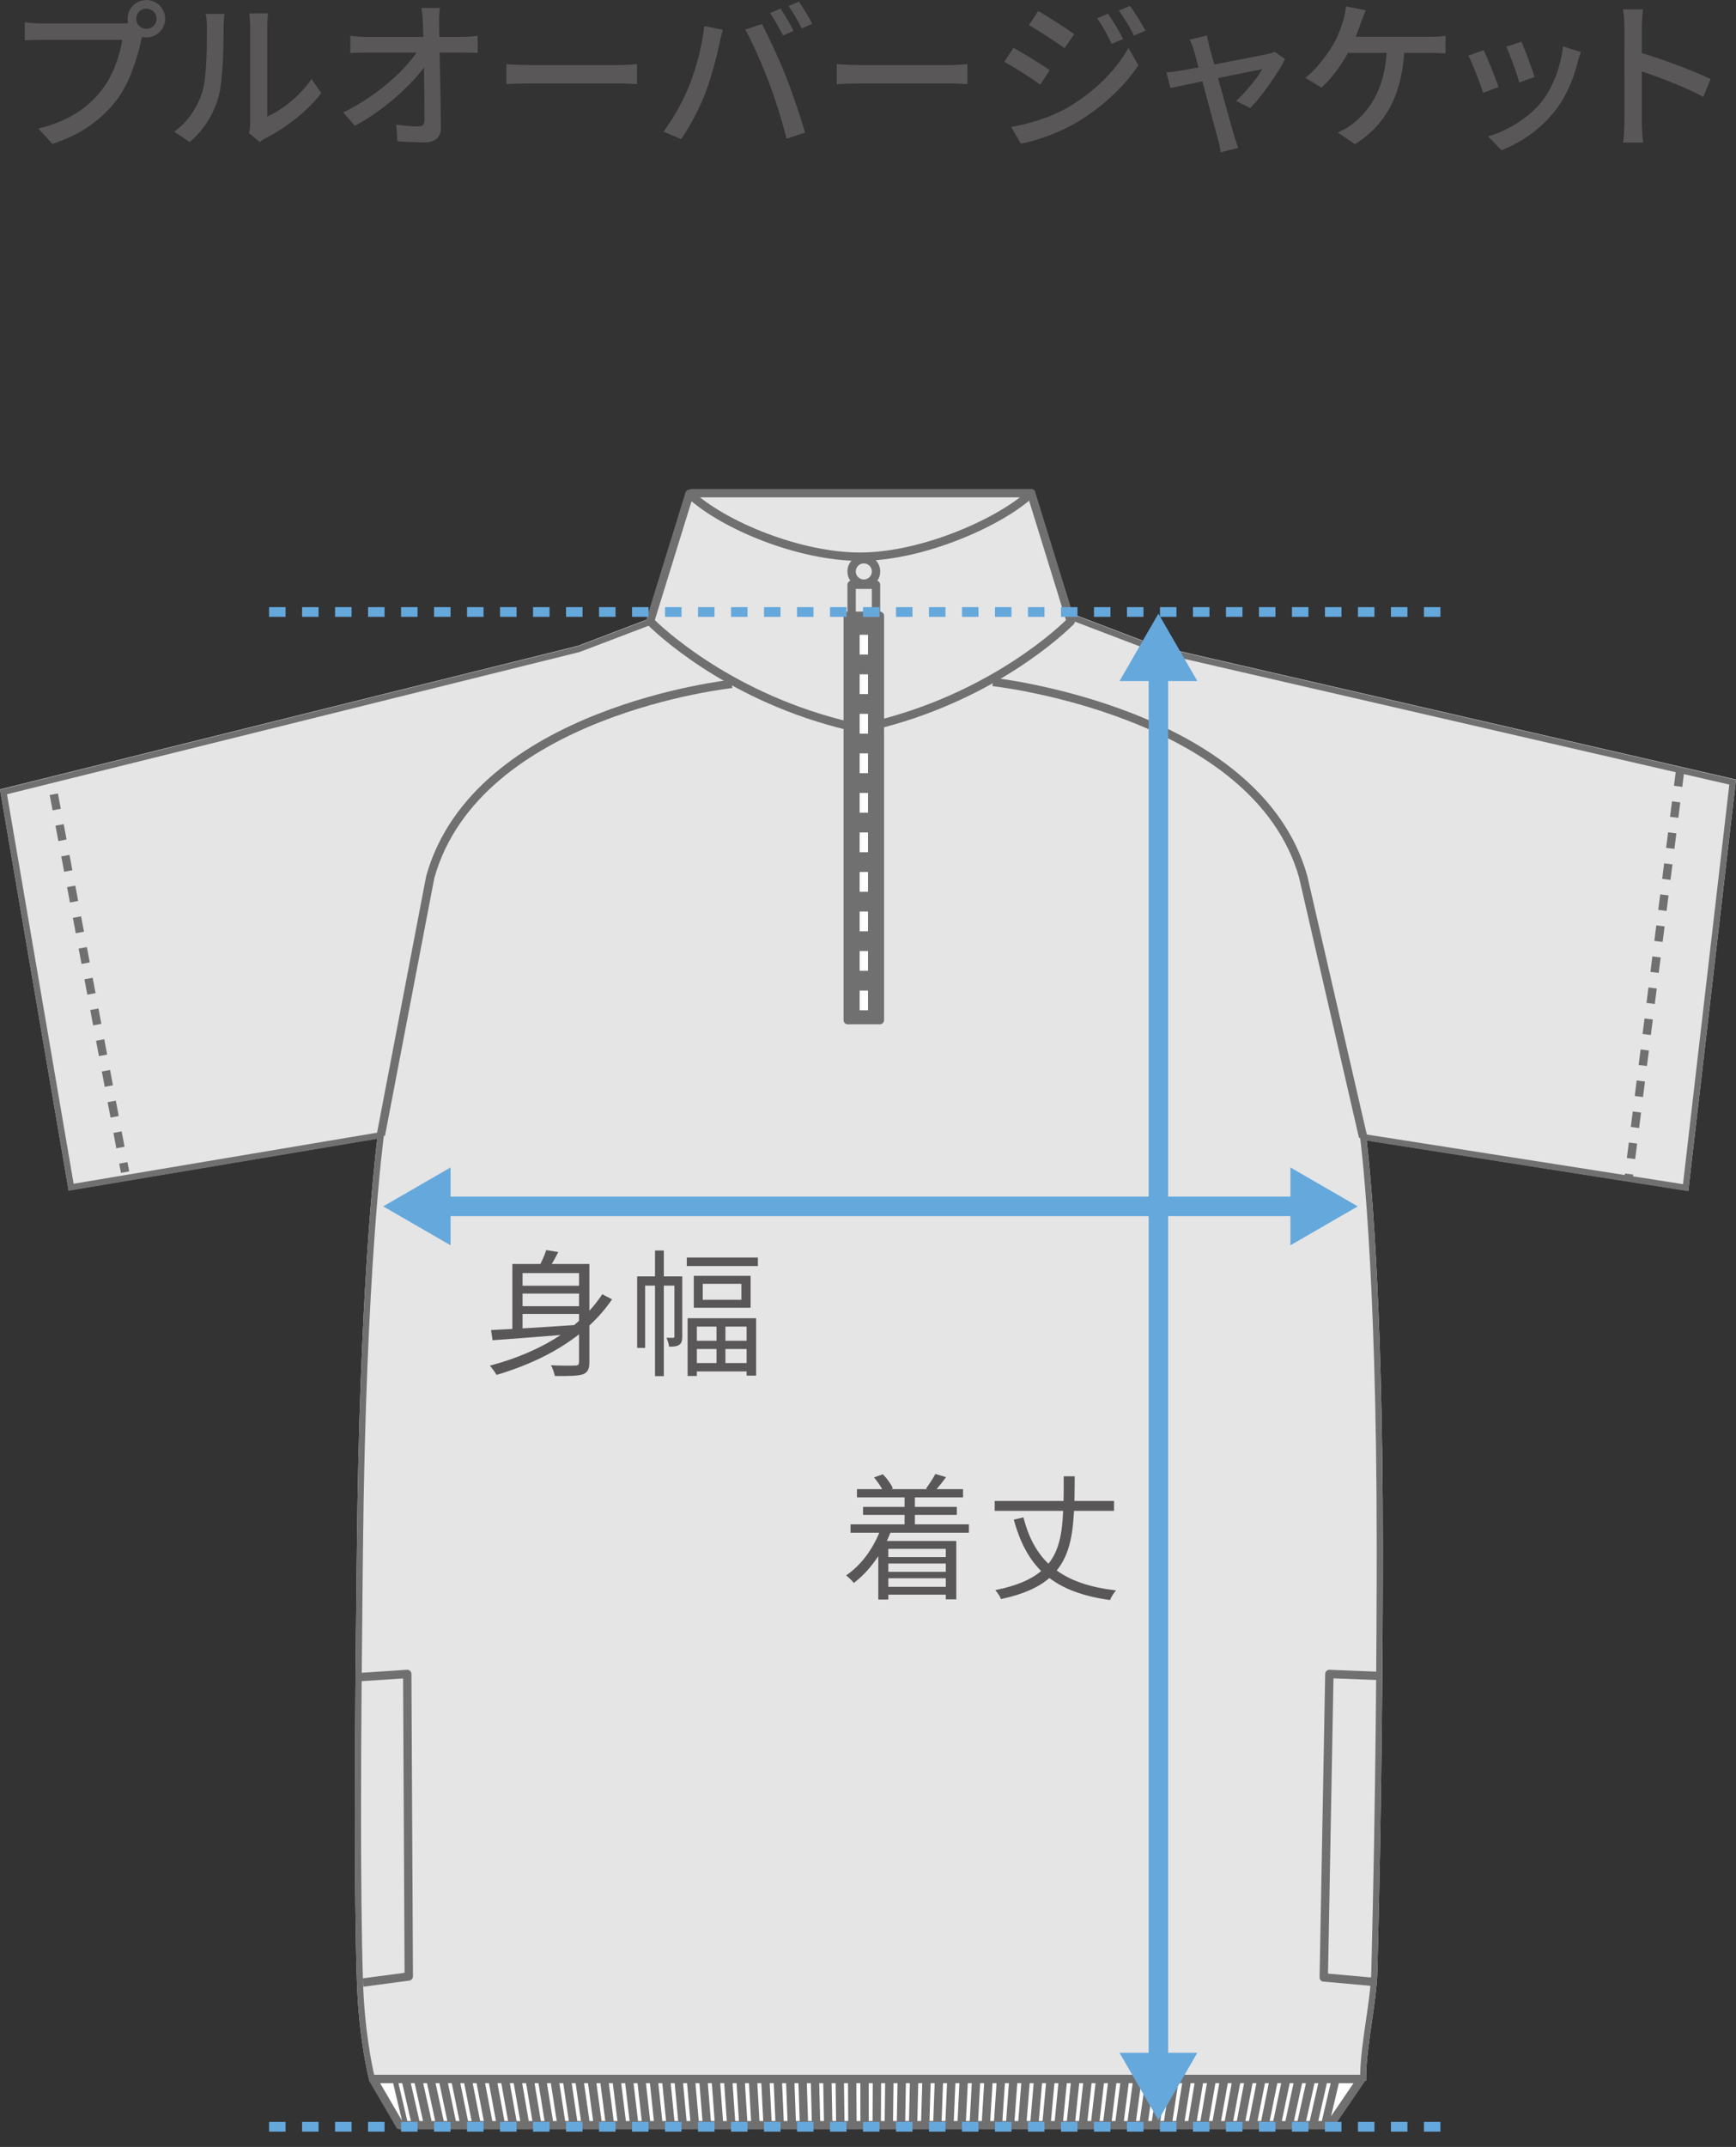
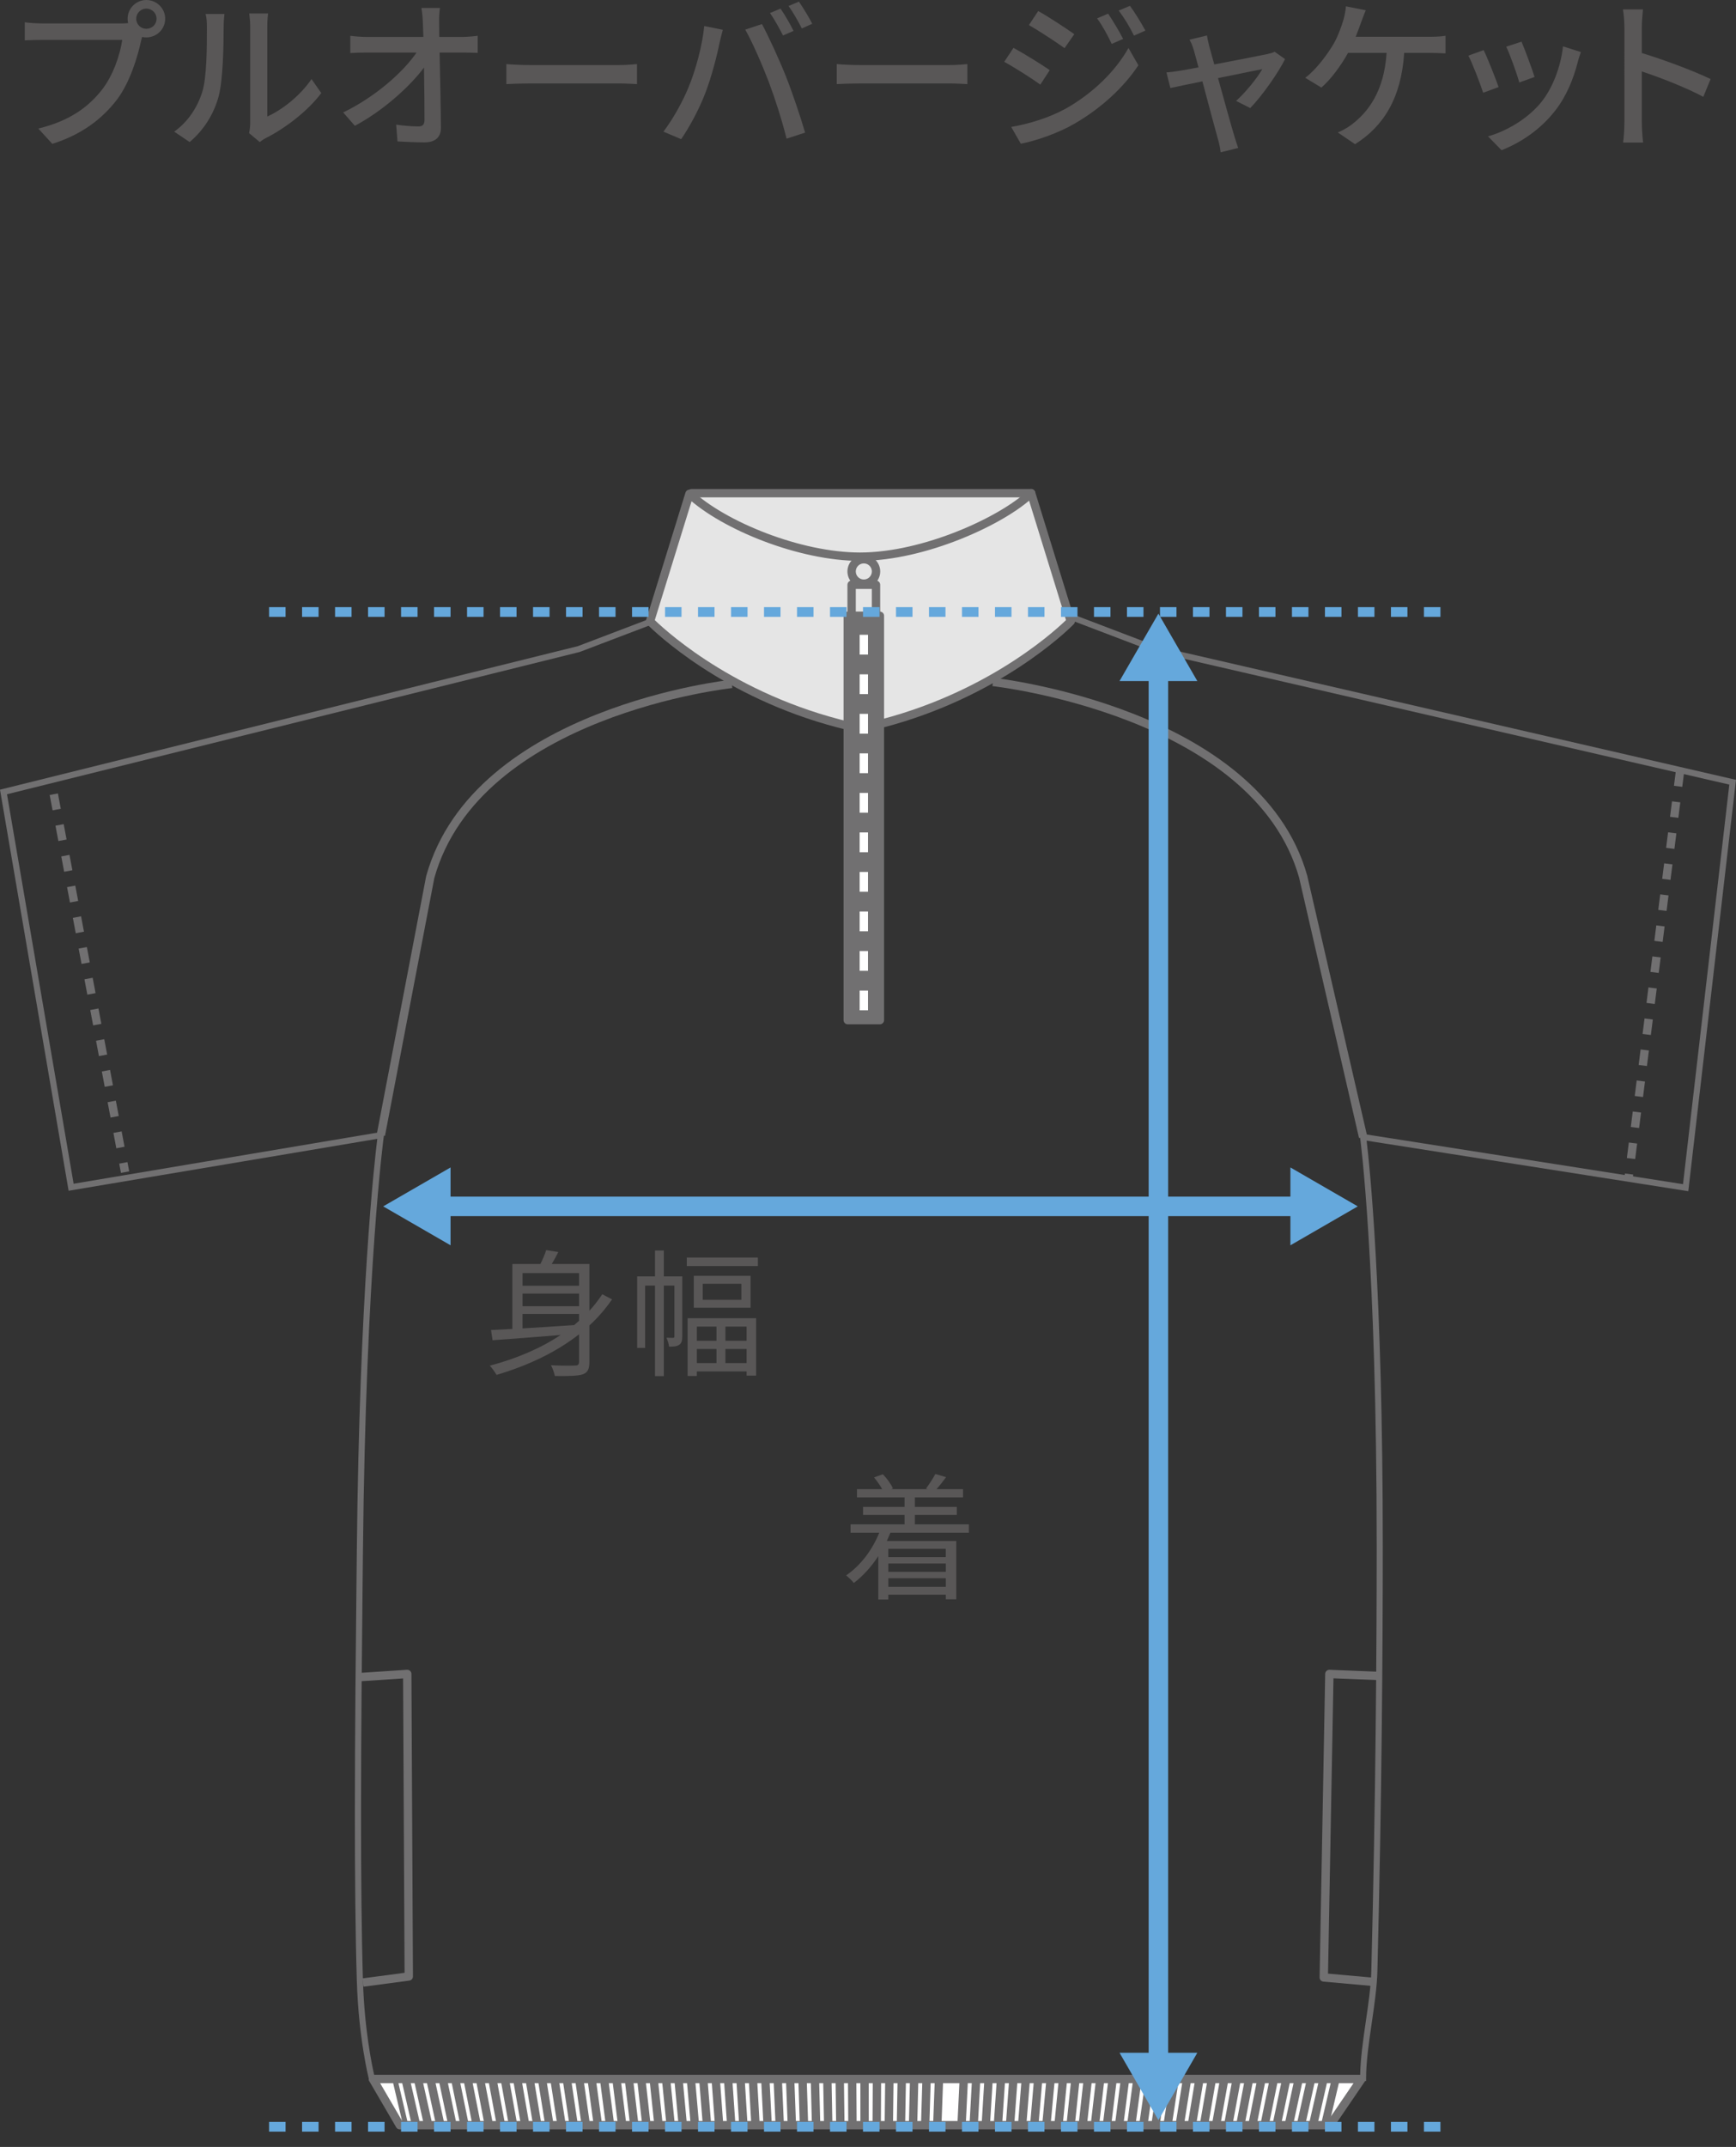
<svg xmlns="http://www.w3.org/2000/svg" xmlns:xlink="http://www.w3.org/1999/xlink" version="1.1" id="レイヤー_1" width="85.337" height="105.474" viewBox="0 0 85.337 105.474" overflow="visible" enable-background="new 0 0 85.337 105.474" xml:space="preserve">
  <rect x="0" y="0" width="85.337" height="105.474" fill="#333333" stroke="none" />
  <polygon fill="#FFFFFF" points="18.33,102.216 19.653,104.483 65.379,104.483 66.924,102.216 " />
-   <path fill="#E5E5E5" d="M28.407,31.728L0,38.779l3.374,19.704c0,0,14.785-2.486,15.174-2.551c-0.143,1.143-0.879,7.634-1.006,20.207  l-0.017,1.592c-0.033,3.048-0.079,7.284-0.079,11.377c0,2.983,0.024,5.89,0.096,8.205c0.087,2.826,0.583,4.776,0.588,4.796  l0.029,0.112h48.996v-0.149c0-0.81,0.143-1.777,0.278-2.715c0.127-0.865,0.257-1.762,0.276-2.535  c0.22-8.566,0.266-16.074,0.266-20.864c0-12.724-0.663-18.835-0.796-19.936c0.384,0.061,15.813,2.483,15.813,2.483l2.345-20.209  c0,0-28.485-6.567-28.505-6.572c-0.019-0.007-5.339-2.033-5.339-2.033l-0.055,0.022c-0.058,0.024-5.831,2.363-9.097,3.518  c-0.459-0.16-6.276-2.578-8.529-3.517l-0.056-0.023L28.407,31.728z" />
  <path fill="#E5E5E5" d="M42.276,27.722c3.17,0,7.025-1.784,8.413-3.119v-0.374H34.003l-0.111,0.405  C35.571,26.197,39.316,27.722,42.276,27.722" />
  <path fill="none" stroke="#717071" stroke-width="0.411" stroke-linejoin="round" d="M42.276,27.722c3.17,0,7.025-1.784,8.413-3.119  v-0.374H34.003l-0.111,0.405C35.571,26.197,39.316,27.722,42.276,27.722z" />
  <g enable-background="new    ">
    <g>
      <defs>
        <rect id="XMLID_1_" x="0.173" y="29.849" width="85" height="72.218" />
      </defs>
      <clipPath id="XMLID_5_">
        <use xlink:href="#XMLID_1_" />
      </clipPath>
    </g>
  </g>
  <path fill="none" stroke="#717071" stroke-width="0.411" stroke-linejoin="round" d="M35.976,33.598c0,0-12.533,1.329-14.824,9.482  l-0.016,0.08l-2.414,12.605" />
  <polygon fill="none" stroke="#717071" stroke-width="0.411" stroke-linejoin="round" points="18.33,102.138 19.653,104.405   65.379,104.405 66.924,102.138 " />
  <g>
    <defs>
      <path id="XMLID_3_" d="M19.279,102.138c0.215,0.909,0.323,1.365,0.537,2.276l0,0h45.509c0.215-0.911,0.322-1.367,0.537-2.276l0,0    C50.333,102.138,34.806,102.138,19.279,102.138" />
    </defs>
    <clipPath id="XMLID_6_">
      <use xlink:href="#XMLID_3_" />
    </clipPath>
    <path clip-path="url(#XMLID_6_)" fill="none" stroke="#717071" stroke-width="0.411" stroke-linejoin="round" d="M19.183,101.525   c0.367,1.56,0.55,2.342,0.917,3.901" />
    <path clip-path="url(#XMLID_6_)" fill="none" stroke="#717071" stroke-width="0.411" stroke-linejoin="round" d="M19.796,101.525   c0.358,1.56,0.536,2.342,0.893,3.901" />
    <path clip-path="url(#XMLID_6_)" fill="none" stroke="#717071" stroke-width="0.411" stroke-linejoin="round" d="M21.024,101.525   c0.338,1.56,0.507,2.342,0.845,3.901" />
    <path clip-path="url(#XMLID_6_)" fill="none" stroke="#717071" stroke-width="0.411" stroke-linejoin="round" d="M22.251,101.525   c0.318,1.56,0.478,2.342,0.797,3.901" />
    <path clip-path="url(#XMLID_6_)" fill="none" stroke="#717071" stroke-width="0.411" stroke-linejoin="round" d="M23.479,101.525   c0.299,1.56,0.449,2.342,0.748,3.901" />
    <path clip-path="url(#XMLID_6_)" fill="none" stroke="#717071" stroke-width="0.411" stroke-linejoin="round" d="M24.092,101.525   c0.29,1.56,0.435,2.342,0.724,3.901" />
    <path clip-path="url(#XMLID_6_)" fill="none" stroke="#717071" stroke-width="0.411" stroke-linejoin="round" d="M27.16,101.525   c0.242,1.56,0.363,2.342,0.604,3.901" />
    <path clip-path="url(#XMLID_6_)" fill="none" stroke="#717071" stroke-width="0.411" stroke-linejoin="round" d="M27.773,101.525   c0.231,1.56,0.348,2.342,0.58,3.901" />
    <path clip-path="url(#XMLID_6_)" fill="none" stroke="#717071" stroke-width="0.411" stroke-linejoin="round" d="M29,101.525   c0.212,1.56,0.319,2.342,0.531,3.901" />
    <path clip-path="url(#XMLID_6_)" fill="none" stroke="#717071" stroke-width="0.411" stroke-linejoin="round" d="M30.841,101.525   c0.184,1.56,0.276,2.342,0.46,3.901" />
    <path clip-path="url(#XMLID_6_)" fill="none" stroke="#717071" stroke-width="0.411" stroke-linejoin="round" d="M31.455,101.525   c0.174,1.56,0.262,2.342,0.436,3.901" />
    <path clip-path="url(#XMLID_6_)" fill="none" stroke="#717071" stroke-width="0.411" stroke-linejoin="round" d="M32.682,101.525   c0.155,1.56,0.233,2.342,0.388,3.901" />
    <path clip-path="url(#XMLID_6_)" fill="none" stroke="#717071" stroke-width="0.411" stroke-linejoin="round" d="M33.909,101.525   c0.135,1.56,0.204,2.342,0.34,3.901" />
    <path clip-path="url(#XMLID_6_)" fill="none" stroke="#717071" stroke-width="0.411" stroke-linejoin="round" d="M35.136,101.525   c0.116,1.56,0.174,2.342,0.291,3.901" />
    <path clip-path="url(#XMLID_6_)" fill="none" stroke="#717071" stroke-width="0.411" stroke-linejoin="round" d="M36.363,101.525   c0.097,1.56,0.146,2.342,0.243,3.901" />
    <path clip-path="url(#XMLID_6_)" fill="none" stroke="#717071" stroke-width="0.411" stroke-linejoin="round" d="M37.59,101.525   c0.078,1.56,0.117,2.342,0.195,3.901" />
    <path clip-path="url(#XMLID_6_)" fill="none" stroke="#717071" stroke-width="0.411" stroke-linejoin="round" d="M38.204,101.525   c0.068,1.56,0.102,2.342,0.171,3.901" />
    <path clip-path="url(#XMLID_6_)" fill="none" stroke="#717071" stroke-width="0.411" stroke-linejoin="round" d="M39.431,101.525   c0.049,1.56,0.074,2.342,0.123,3.901" />
    <path clip-path="url(#XMLID_6_)" fill="none" stroke="#717071" stroke-width="0.411" stroke-linejoin="round" d="M40.658,101.525   c0.029,1.56,0.044,2.342,0.075,3.901" />
    <path clip-path="url(#XMLID_6_)" fill="none" stroke="#717071" stroke-width="0.411" stroke-linejoin="round" d="M41.885,101.525   c0.01,1.56,0.015,2.342,0.026,3.901" />
    <path clip-path="url(#XMLID_6_)" fill="none" stroke="#717071" stroke-width="0.411" stroke-linejoin="round" d="M43.112,101.525   c-0.008,1.56-0.013,2.342-0.021,3.901" />
    <path clip-path="url(#XMLID_6_)" fill="none" stroke="#717071" stroke-width="0.411" stroke-linejoin="round" d="M43.726,101.525   c-0.018,1.56-0.028,2.342-0.046,3.901" />
    <path clip-path="url(#XMLID_6_)" fill="none" stroke="#717071" stroke-width="0.411" stroke-linejoin="round" d="M44.34,101.525   c-0.028,1.56-0.042,2.342-0.07,3.901" />
    <path clip-path="url(#XMLID_6_)" fill="none" stroke="#717071" stroke-width="0.411" stroke-linejoin="round" d="M46.18,101.525   c-0.056,1.56-0.085,2.342-0.142,3.901" />
    <path clip-path="url(#XMLID_6_)" fill="none" stroke="#717071" stroke-width="0.411" stroke-linejoin="round" d="M47.407,101.525   c-0.076,1.56-0.113,2.342-0.189,3.901" />
    <path clip-path="url(#XMLID_6_)" fill="none" stroke="#717071" stroke-width="0.411" stroke-linejoin="round" d="M48.021,101.525   c-0.085,1.56-0.128,2.342-0.214,3.901" />
    <path clip-path="url(#XMLID_6_)" fill="none" stroke="#717071" stroke-width="0.411" stroke-linejoin="round" d="M48.634,101.525   c-0.095,1.56-0.143,2.342-0.238,3.901" />
    <path clip-path="url(#XMLID_6_)" fill="none" stroke="#717071" stroke-width="0.411" stroke-linejoin="round" d="M49.248,101.525   c-0.104,1.56-0.157,2.342-0.262,3.901" />
    <path clip-path="url(#XMLID_6_)" fill="none" stroke="#717071" stroke-width="0.411" stroke-linejoin="round" d="M49.861,101.525   c-0.114,1.56-0.172,2.342-0.286,3.901" />
    <path clip-path="url(#XMLID_6_)" fill="none" stroke="#717071" stroke-width="0.411" stroke-linejoin="round" d="M50.475,101.525   c-0.124,1.56-0.186,2.342-0.311,3.901" />
    <path clip-path="url(#XMLID_6_)" fill="none" stroke="#717071" stroke-width="0.411" stroke-linejoin="round" d="M51.088,101.525   c-0.133,1.56-0.201,2.342-0.334,3.901" />
    <path clip-path="url(#XMLID_6_)" fill="none" stroke="#717071" stroke-width="0.411" stroke-linejoin="round" d="M51.702,101.525   c-0.143,1.56-0.215,2.342-0.359,3.901" />
    <path clip-path="url(#XMLID_6_)" fill="none" stroke="#717071" stroke-width="0.411" stroke-linejoin="round" d="M52.315,101.525   c-0.152,1.56-0.23,2.342-0.383,3.901" />
    <path clip-path="url(#XMLID_6_)" fill="none" stroke="#717071" stroke-width="0.411" stroke-linejoin="round" d="M52.93,101.525   c-0.163,1.56-0.244,2.342-0.407,3.901" />
    <path clip-path="url(#XMLID_6_)" fill="none" stroke="#717071" stroke-width="0.411" stroke-linejoin="round" d="M53.543,101.525   c-0.173,1.56-0.259,2.342-0.431,3.901" />
    <path clip-path="url(#XMLID_6_)" fill="none" stroke="#717071" stroke-width="0.411" stroke-linejoin="round" d="M54.156,101.525   c-0.182,1.56-0.272,2.342-0.454,3.901" />
    <path clip-path="url(#XMLID_6_)" fill="none" stroke="#717071" stroke-width="0.411" stroke-linejoin="round" d="M54.77,101.525   c-0.191,1.56-0.287,2.342-0.479,3.901" />
    <path clip-path="url(#XMLID_6_)" fill="none" stroke="#717071" stroke-width="0.411" stroke-linejoin="round" d="M55.383,101.525   c-0.201,1.56-0.302,2.342-0.503,3.901" />
    <path clip-path="url(#XMLID_6_)" fill="none" stroke="#717071" stroke-width="0.411" stroke-linejoin="round" d="M55.997,101.525   c-0.21,1.56-0.316,2.342-0.527,3.901" />
    <path clip-path="url(#XMLID_6_)" fill="none" stroke="#717071" stroke-width="0.411" stroke-linejoin="round" d="M56.611,101.525   c-0.221,1.56-0.331,2.342-0.551,3.901" />
    <path clip-path="url(#XMLID_6_)" fill="none" stroke="#717071" stroke-width="0.411" stroke-linejoin="round" d="M57.224,101.525   c-0.23,1.56-0.345,2.342-0.575,3.901" />
    <path clip-path="url(#XMLID_6_)" fill="none" stroke="#717071" stroke-width="0.411" stroke-linejoin="round" d="M57.837,101.525   c-0.239,1.56-0.359,2.342-0.599,3.901" />
    <path clip-path="url(#XMLID_6_)" fill="none" stroke="#717071" stroke-width="0.411" stroke-linejoin="round" d="M58.451,101.525   c-0.249,1.56-0.374,2.342-0.623,3.901" />
    <path clip-path="url(#XMLID_6_)" fill="none" stroke="#717071" stroke-width="0.411" stroke-linejoin="round" d="M59.065,101.525   c-0.259,1.56-0.389,2.342-0.647,3.901" />
    <path clip-path="url(#XMLID_6_)" fill="none" stroke="#717071" stroke-width="0.411" stroke-linejoin="round" d="M59.678,101.525   c-0.269,1.56-0.402,2.342-0.671,3.901" />
    <path clip-path="url(#XMLID_6_)" fill="none" stroke="#717071" stroke-width="0.411" stroke-linejoin="round" d="M60.292,101.525   c-0.278,1.56-0.417,2.342-0.696,3.901" />
    <path clip-path="url(#XMLID_6_)" fill="none" stroke="#717071" stroke-width="0.411" stroke-linejoin="round" d="M60.906,101.525   c-0.288,1.56-0.433,2.342-0.72,3.901" />
    <path clip-path="url(#XMLID_6_)" fill="none" stroke="#717071" stroke-width="0.411" stroke-linejoin="round" d="M61.519,101.525   c-0.298,1.56-0.446,2.342-0.743,3.901" />
    <path clip-path="url(#XMLID_6_)" fill="none" stroke="#717071" stroke-width="0.411" stroke-linejoin="round" d="M62.133,101.525   c-0.308,1.56-0.462,2.342-0.769,3.901" />
    <path clip-path="url(#XMLID_6_)" fill="none" stroke="#717071" stroke-width="0.411" stroke-linejoin="round" d="M62.746,101.525   c-0.315,1.56-0.475,2.342-0.791,3.901" />
    <path clip-path="url(#XMLID_6_)" fill="none" stroke="#717071" stroke-width="0.411" stroke-linejoin="round" d="M63.36,101.525   c-0.326,1.56-0.489,2.342-0.816,3.901" />
    <path clip-path="url(#XMLID_6_)" fill="none" stroke="#717071" stroke-width="0.411" stroke-linejoin="round" d="M63.973,101.525   c-0.336,1.56-0.504,2.342-0.84,3.901" />
    <path clip-path="url(#XMLID_6_)" fill="none" stroke="#717071" stroke-width="0.411" stroke-linejoin="round" d="M64.587,101.525   c-0.346,1.56-0.52,2.342-0.864,3.901" />
    <path clip-path="url(#XMLID_6_)" fill="none" stroke="#717071" stroke-width="0.411" stroke-linejoin="round" d="M65.201,101.525   c-0.354,1.56-0.533,2.342-0.888,3.901" />
    <path clip-path="url(#XMLID_6_)" fill="none" stroke="#717071" stroke-width="0.411" stroke-linejoin="round" d="M65.814,101.525   c-0.363,1.56-0.548,2.342-0.912,3.901" />
    <path clip-path="url(#XMLID_6_)" fill="none" stroke="#717071" stroke-width="0.411" stroke-linejoin="round" d="M20.41,101.525   c0.348,1.56,0.521,2.342,0.869,3.901" />
    <path clip-path="url(#XMLID_6_)" fill="none" stroke="#717071" stroke-width="0.411" stroke-linejoin="round" d="M21.637,101.525   c0.328,1.56,0.492,2.342,0.821,3.901" />
    <path clip-path="url(#XMLID_6_)" fill="none" stroke="#717071" stroke-width="0.411" stroke-linejoin="round" d="M22.864,101.525   c0.309,1.56,0.464,2.342,0.773,3.901" />
    <path clip-path="url(#XMLID_6_)" fill="none" stroke="#717071" stroke-width="0.411" stroke-linejoin="round" d="M24.705,101.525   c0.28,1.56,0.421,2.342,0.7,3.901" />
    <path clip-path="url(#XMLID_6_)" fill="none" stroke="#717071" stroke-width="0.411" stroke-linejoin="round" d="M25.319,101.525   c0.271,1.56,0.406,2.342,0.677,3.901" />
    <path clip-path="url(#XMLID_6_)" fill="none" stroke="#717071" stroke-width="0.411" stroke-linejoin="round" d="M25.932,101.525   c0.261,1.56,0.392,2.342,0.653,3.901" />
    <path clip-path="url(#XMLID_6_)" fill="none" stroke="#717071" stroke-width="0.411" stroke-linejoin="round" d="M26.546,101.525   c0.251,1.56,0.377,2.342,0.628,3.901" />
    <path clip-path="url(#XMLID_6_)" fill="none" stroke="#717071" stroke-width="0.411" stroke-linejoin="round" d="M28.387,101.525   c0.222,1.56,0.334,2.342,0.557,3.901" />
    <path clip-path="url(#XMLID_6_)" fill="none" stroke="#717071" stroke-width="0.411" stroke-linejoin="round" d="M29.614,101.525   c0.203,1.56,0.305,2.342,0.508,3.901" />
    <path clip-path="url(#XMLID_6_)" fill="none" stroke="#717071" stroke-width="0.411" stroke-linejoin="round" d="M30.228,101.525   c0.193,1.56,0.29,2.342,0.484,3.901" />
    <path clip-path="url(#XMLID_6_)" fill="none" stroke="#717071" stroke-width="0.411" stroke-linejoin="round" d="M32.068,101.525   c0.165,1.56,0.247,2.342,0.412,3.901" />
    <path clip-path="url(#XMLID_6_)" fill="none" stroke="#717071" stroke-width="0.411" stroke-linejoin="round" d="M33.295,101.525   c0.146,1.56,0.218,2.342,0.364,3.901" />
    <path clip-path="url(#XMLID_6_)" fill="none" stroke="#717071" stroke-width="0.411" stroke-linejoin="round" d="M34.522,101.525   c0.126,1.56,0.19,2.342,0.316,3.901" />
    <path clip-path="url(#XMLID_6_)" fill="none" stroke="#717071" stroke-width="0.411" stroke-linejoin="round" d="M35.749,101.525   c0.108,1.56,0.161,2.342,0.268,3.901" />
    <path clip-path="url(#XMLID_6_)" fill="none" stroke="#717071" stroke-width="0.411" stroke-linejoin="round" d="M36.977,101.525   c0.088,1.56,0.132,2.342,0.22,3.901" />
    <path clip-path="url(#XMLID_6_)" fill="none" stroke="#717071" stroke-width="0.411" stroke-linejoin="round" d="M38.817,101.525   c0.059,1.56,0.088,2.342,0.148,3.901" />
    <path clip-path="url(#XMLID_6_)" fill="none" stroke="#717071" stroke-width="0.411" stroke-linejoin="round" d="M40.044,101.525   c0.04,1.56,0.06,2.342,0.099,3.901" />
    <path clip-path="url(#XMLID_6_)" fill="none" stroke="#717071" stroke-width="0.411" stroke-linejoin="round" d="M41.271,101.525   c0.021,1.56,0.03,2.342,0.051,3.901" />
    <path clip-path="url(#XMLID_6_)" fill="none" stroke="#717071" stroke-width="0.411" stroke-linejoin="round" d="M42.499,101.525   c0.001,1.56,0.001,2.342,0.003,3.901" />
    <path clip-path="url(#XMLID_6_)" fill="none" stroke="#717071" stroke-width="0.411" stroke-linejoin="round" d="M44.953,101.525   c-0.037,1.56-0.056,2.342-0.094,3.901" />
    <path clip-path="url(#XMLID_6_)" fill="none" stroke="#717071" stroke-width="0.411" stroke-linejoin="round" d="M45.566,101.525   c-0.047,1.56-0.07,2.342-0.117,3.901" />
-     <path clip-path="url(#XMLID_6_)" fill="none" stroke="#717071" stroke-width="0.411" stroke-linejoin="round" d="M46.794,101.525   c-0.066,1.56-0.099,2.342-0.166,3.901" />
  </g>
  <path fill="#717071" d="M28.407,31.744L0,38.795l3.373,19.704c0,0,14.785-2.486,15.174-2.551c-0.143,1.143-0.878,7.634-1.006,20.207  l-0.017,1.592c-0.032,3.048-0.079,7.284-0.079,11.377c0,2.982,0.025,5.891,0.096,8.205c0.088,2.826,0.583,4.775,0.589,4.796  l0.028,0.112h48.996v-0.15c0-0.809,0.142-1.777,0.279-2.714c0.126-0.866,0.257-1.763,0.276-2.536  c0.219-8.566,0.265-16.073,0.265-20.863c0-12.724-0.662-18.835-0.795-19.936c0.383,0.061,15.813,2.483,15.813,2.483l2.344-20.209  c0,0-28.484-6.567-28.505-6.572c-0.019-0.007-5.339-2.033-5.339-2.033l-0.055,0.022c-0.058,0.024-5.83,2.363-9.097,3.518  c-0.458-0.16-6.276-2.578-8.529-3.517l-0.055-0.023L28.407,31.744z M42.395,33.547c3.118-1.1,8.568-3.302,9.101-3.518  c0.108,0.042,5.249,1.999,5.249,1.999s28.004,6.457,28.263,6.517c-0.029,0.261-2.241,19.328-2.276,19.631  c-0.303-0.047-15.902-2.496-15.902-2.496l0.028,0.2c0.008,0.06,0.817,6.05,0.817,20.094c0,4.788-0.046,12.292-0.265,20.855  c-0.019,0.756-0.147,1.643-0.274,2.501c-0.13,0.892-0.26,1.81-0.274,2.606H18.394c-0.102-0.44-0.477-2.199-0.552-4.617  c-0.071-2.312-0.095-5.215-0.095-8.195c0-4.091,0.046-8.326,0.078-11.374l0.017-1.592c0.14-13.83,1.02-20.307,1.029-20.37  l0.027-0.203c0,0-14.989,2.52-15.279,2.569c-0.05-0.289-3.229-18.866-3.275-19.135c0.268-0.066,28.152-6.989,28.152-6.989  s5.146-1.958,5.255-2C42.281,33.586,42.322,33.574,42.395,33.547" />
  <path fill="#E5E5E5" d="M50.689,24.23c-1.388,1.335-5.243,3.119-8.413,3.119c-2.96,0-6.705-1.525-8.384-3.088l-1.937,6.262  c0,0,0.048,0.049,0.125,0.122c0.678,0.651,4.303,3.907,10.215,5.149c5.914-1.242,9.538-4.498,10.215-5.149  c0.076-0.073,0.125-0.122,0.125-0.122L50.689,24.23z" />
  <path fill="none" stroke="#717071" stroke-width="0.411" stroke-linejoin="round" d="M50.689,24.23  c-1.388,1.335-5.243,3.119-8.413,3.119c-2.96,0-6.705-1.525-8.384-3.088l-1.937,6.262c0,0,0.048,0.049,0.125,0.122  c0.678,0.651,4.303,3.907,10.215,5.149c5.914-1.242,9.538-4.498,10.215-5.149c0.076-0.073,0.125-0.122,0.125-0.122L50.689,24.23z" />
  <path fill="none" stroke="#717071" stroke-width="0.411" stroke-linejoin="round" d="M48.807,33.502c0,0,12.965,1.425,15.257,9.578  l0.017,0.08l2.925,12.7" />
  <line fill="none" stroke="#717071" stroke-width="0.411" stroke-linejoin="round" stroke-dasharray="0.768 0.768" x1="2.644" y1="39.017" x2="6.148" y2="57.583" />
  <line fill="none" stroke="#717071" stroke-width="0.411" stroke-linejoin="round" stroke-dasharray="0.768 0.768" x1="82.588" y1="37.868" x2="80.068" y2="57.774" />
  <polyline fill="none" stroke="#717071" stroke-width="0.411" stroke-linejoin="round" points="17.742,82.388 20.019,82.237   20.094,97.098 17.842,97.397 " />
  <polyline fill="none" stroke="#717071" stroke-width="0.411" stroke-linejoin="round" points="67.875,82.338 65.348,82.238   65.073,97.147 67.53,97.366 " />
  <rect x="41.864" y="28.727" fill="#E5E5E5" width="1.199" height="3.204" />
  <rect x="41.863" y="28.728" fill="none" stroke="#717071" stroke-width="0.411" stroke-linejoin="round" width="1.199" height="3.204" />
  <path fill="#E5E5E5" d="M43.063,28.074c0,0.332-0.268,0.601-0.6,0.601c-0.331,0-0.599-0.269-0.599-0.601  c0-0.33,0.268-0.599,0.599-0.599C42.794,27.475,43.063,27.744,43.063,28.074" />
  <circle fill="none" stroke="#717071" stroke-width="0.411" stroke-linejoin="round" cx="42.463" cy="28.074" r="0.6" />
  <rect x="41.672" y="30.252" fill="#717071" width="1.581" height="19.864" />
  <rect x="41.672" y="30.252" fill="none" stroke="#717071" stroke-width="0.411" stroke-linejoin="round" width="1.581" height="19.864" />
  <line fill="none" stroke="#FFFFFF" stroke-width="0.411" stroke-linejoin="round" stroke-dasharray="0.971 0.971" x1="42.463" y1="31.186" x2="42.463" y2="50.115" />
  <line fill="none" stroke="#65A8DC" stroke-width="0.479" stroke-linejoin="round" stroke-dasharray="0.811 0.811" x1="13.227" y1="104.483" x2="71.06" y2="104.483" />
  <line fill="none" stroke="#65A8DC" stroke-width="0.959" stroke-linejoin="round" x1="56.944" y1="101.405" x2="56.944" y2="32.899" />
  <polygon fill="#65A8DC" points="58.857,100.847 56.944,104.157 55.033,100.847 " />
  <polygon fill="#65A8DC" points="58.857,33.458 56.944,30.147 55.033,33.458 " />
  <path fill="#595757" d="M43.769,75.299c-0.053,0.135-0.115,0.271-0.175,0.406h3.414v2.866h-0.515v-0.23h-2.825v0.243h-0.493v-2.135  c-0.345,0.527-0.757,0.98-1.203,1.317c-0.075-0.101-0.271-0.283-0.379-0.371c0.703-0.48,1.277-1.231,1.629-2.096H41.81v-0.412h2.656  v-0.466h-2.041v-0.392h2.041v-0.467h-2.339v-0.405h1.237c-0.101-0.183-0.25-0.399-0.399-0.575l0.432-0.155  c0.204,0.202,0.407,0.486,0.495,0.696l-0.082,0.034h1.785L45.52,73.13c0.149-0.203,0.359-0.514,0.459-0.717l0.528,0.156  c-0.155,0.209-0.318,0.419-0.466,0.588h1.298v0.405h-2.366v0.467h2.061v0.392h-2.061v0.466h2.656v0.412H43.769z M43.667,76.496  h2.825V76.09h-2.825V76.496z M46.493,76.813h-2.825v0.406h2.825V76.813z M46.493,77.537h-2.825v0.419h2.825V77.537z" />
-   <path fill="#595757" d="M52.796,74.225c-0.062,1.203-0.237,2.184-0.852,2.927c0.716,0.521,1.669,0.838,2.92,0.98  c-0.108,0.115-0.243,0.324-0.297,0.473c-1.278-0.175-2.251-0.527-2.981-1.081c-0.534,0.459-1.291,0.804-2.38,1.034  c-0.047-0.135-0.176-0.324-0.284-0.439c1.048-0.21,1.771-0.521,2.258-0.94c-0.628-0.622-1.054-1.46-1.345-2.521l0.473-0.115  c0.244,0.953,0.635,1.71,1.23,2.278c0.534-0.656,0.676-1.514,0.724-2.596h-3.366v-0.487h3.386c0.007-0.378,0.007-0.784,0.007-1.21  h0.54c0,0.42-0.007,0.825-0.013,1.21h1.947v0.487H52.796z" />
  <path fill="#595757" d="M30.087,63.834c-0.325,0.473-0.696,0.899-1.115,1.284v1.785c0,0.351-0.075,0.52-0.325,0.615  c-0.25,0.081-0.689,0.088-1.372,0.081c-0.026-0.142-0.109-0.379-0.19-0.527c0.535,0.027,1.041,0.02,1.191,0.013  c0.141,0,0.188-0.047,0.188-0.189v-1.345c-1.148,0.899-2.548,1.548-4.055,1.994c-0.068-0.115-0.229-0.351-0.331-0.453  c1.284-0.338,2.474-0.838,3.481-1.507c-1.237,0.101-2.454,0.196-3.346,0.257l-0.075-0.501c0.305-0.013,0.656-0.034,1.048-0.054  v-3.191h1.379c0.115-0.229,0.224-0.486,0.284-0.682l0.595,0.095c-0.095,0.195-0.209,0.405-0.324,0.587h1.852v2.299  c0.236-0.257,0.445-0.528,0.635-0.811L30.087,63.834z M25.687,63.166h2.777v-0.622h-2.777V63.166z M28.464,63.55h-2.777v0.622h2.777  V63.55z M25.687,65.26c0.784-0.047,1.662-0.101,2.534-0.162c0.081-0.067,0.162-0.135,0.243-0.21v-0.337h-2.777V65.26z" />
  <path fill="#595757" d="M33.538,65.659c0,0.19-0.027,0.324-0.148,0.406c-0.116,0.081-0.271,0.094-0.501,0.094  c-0.007-0.128-0.075-0.317-0.128-0.439c0.155,0.006,0.277,0.006,0.331,0.006c0.048-0.006,0.06-0.02,0.06-0.074v-2.494h-0.52v4.448  h-0.433v-4.448h-0.486v3.062h-0.392v-3.515h0.878v-1.271h0.433v1.271h0.906V65.659z M37.256,62.198h-3.495v-0.419h3.495V62.198z   M33.802,64.76h3.366v2.819h-0.467v-0.203h-2.446v0.223h-0.453V64.76z M36.897,64.246h-2.792v-1.568h2.792V64.246z M34.255,65.869  h0.966v-0.696h-0.966V65.869z M35.221,66.274h-0.966v0.689h0.966V66.274z M36.444,63.07h-1.899v0.784h1.899V63.07z M36.701,65.172  H35.66v0.696h1.041V65.172z M36.701,66.274H35.66v0.689h1.041V66.274z" />
  <line fill="none" stroke="#65A8DC" stroke-width="0.959" stroke-linejoin="round" x1="63.993" y1="59.266" x2="21.589" y2="59.266" />
  <polygon fill="#65A8DC" points="63.433,57.354 66.744,59.266 63.433,61.178 " />
  <polygon fill="#65A8DC" points="22.148,57.354 18.837,59.266 22.148,61.178 " />
  <line fill="none" stroke="#65A8DC" stroke-width="0.479" stroke-linejoin="round" stroke-dasharray="0.811 0.811" x1="13.227" y1="30.066" x2="71.06" y2="30.066" />
  <path fill="#595757" d="M5.962,1.151c0.095,0,0.215,0,0.335-0.016C6.281,1.063,6.273,0.991,6.273,0.919C6.273,0.415,6.689,0,7.192,0  C7.704,0,8.12,0.415,8.12,0.919c0,0.512-0.416,0.919-0.928,0.919c-0.071,0-0.143-0.007-0.207-0.023l-0.04,0.151  c-0.177,0.816-0.552,2.079-1.2,2.935C5.017,5.844,4.018,6.612,2.571,7.067L1.884,6.316c1.567-0.384,2.47-1.071,3.125-1.903  c0.552-0.703,0.896-1.727,1-2.454H2.083c-0.345,0-0.664,0.016-0.865,0.023V1.095c0.225,0.032,0.6,0.056,0.865,0.056H5.962z   M7.696,0.919c0-0.272-0.224-0.496-0.504-0.496c-0.271,0-0.495,0.224-0.495,0.496c0,0.28,0.224,0.496,0.495,0.496  C7.472,1.415,7.696,1.199,7.696,0.919" />
  <path fill="#595757" d="M8.563,6.468C9.251,5.98,9.708,5.261,9.939,4.525c0.232-0.712,0.232-2.271,0.232-3.19  c0-0.272-0.016-0.464-0.064-0.648h0.927c-0.008,0.064-0.04,0.36-0.04,0.64c0,0.911-0.031,2.614-0.248,3.414  c-0.239,0.88-0.743,1.663-1.423,2.238L8.563,6.468z M12.243,6.54c0.031-0.136,0.056-0.32,0.056-0.504V1.303  c0-0.328-0.048-0.592-0.048-0.64h0.928c-0.009,0.048-0.04,0.312-0.04,0.64v4.422c0.695-0.312,1.598-0.992,2.174-1.84l0.48,0.688  c-0.68,0.904-1.799,1.743-2.719,2.207c-0.136,0.064-0.216,0.135-0.304,0.199L12.243,6.54z" />
  <path fill="#595757" d="M22.738,1.814c0.231,0,0.575-0.032,0.743-0.056v0.84c-0.216-0.009-0.504-0.016-0.703-0.016H21.61  c0.024,1.183,0.057,2.662,0.065,3.693c0,0.464-0.273,0.72-0.808,0.72c-0.441,0-0.903-0.024-1.327-0.048l-0.065-0.823  c0.368,0.056,0.816,0.087,1.096,0.087c0.216,0,0.296-0.103,0.296-0.319c0-0.6-0.008-1.607-0.025-2.575  c-0.687,0.935-2.039,2.143-3.397,2.863l-0.576-0.656c1.591-0.768,2.967-1.999,3.606-2.942h-2.439c-0.279,0-0.551,0.007-0.816,0.024  V1.758c0.225,0.032,0.544,0.056,0.8,0.056h2.791c-0.009-0.264-0.016-0.496-0.024-0.687c-0.008-0.216-0.025-0.48-0.072-0.736h0.912  c-0.033,0.232-0.048,0.496-0.04,0.736l0.007,0.687H22.738z" />
  <path fill="#595757" d="M24.892,3.149c0.256,0.024,0.752,0.048,1.184,0.048h4.341c0.392,0,0.704-0.032,0.896-0.048v0.983  c-0.176-0.008-0.536-0.032-0.888-0.032h-4.349c-0.448,0-0.919,0.016-1.184,0.032V3.149z" />
  <path fill="#595757" d="M34.619,1.279l0.912,0.184c-0.056,0.2-0.128,0.503-0.168,0.68c-0.104,0.527-0.392,1.67-0.704,2.462  c-0.288,0.744-0.744,1.607-1.175,2.231l-0.871-0.368c0.503-0.664,0.959-1.511,1.239-2.191C34.203,3.422,34.524,2.238,34.619,1.279   M36.634,1.455l0.823-0.272c0.321,0.6,0.856,1.759,1.176,2.567c0.304,0.767,0.728,2.014,0.943,2.766l-0.911,0.296  c-0.216-0.872-0.551-1.927-0.872-2.783C37.474,3.198,36.978,2.054,36.634,1.455 M39.009,1.519L38.49,1.743  c-0.161-0.32-0.424-0.8-0.64-1.104l0.519-0.216C38.569,0.711,38.857,1.207,39.009,1.519 M39.928,1.167l-0.512,0.232  c-0.175-0.344-0.431-0.8-0.655-1.104l0.512-0.215C39.481,0.383,39.784,0.879,39.928,1.167" />
  <path fill="#595757" d="M41.132,3.149c0.256,0.024,0.752,0.048,1.184,0.048h4.341c0.392,0,0.704-0.032,0.896-0.048v0.983  c-0.176-0.008-0.536-0.032-0.888-0.032h-4.349c-0.448,0-0.919,0.016-1.184,0.032V3.149z" />
  <path fill="#595757" d="M51.603,3.446l-0.464,0.711c-0.416-0.303-1.272-0.847-1.774-1.119L49.82,2.35  C50.316,2.622,51.227,3.182,51.603,3.446 M52.41,5.325c1.335-0.76,2.423-1.831,3.063-2.967l0.487,0.848  c-0.719,1.087-1.831,2.11-3.126,2.862C52.027,6.54,50.908,6.924,50.18,7.06l-0.472-0.824C50.595,6.083,51.571,5.788,52.41,5.325   M52.81,1.679l-0.48,0.687c-0.407-0.296-1.263-0.855-1.751-1.135l0.456-0.688C51.531,0.814,52.426,1.407,52.81,1.679 M55.209,1.911  l-0.56,0.247c-0.216-0.455-0.44-0.871-0.719-1.255l0.543-0.232C54.681,0.982,55.025,1.542,55.209,1.911 M56.304,1.503l-0.56,0.248  c-0.223-0.456-0.471-0.856-0.751-1.232l0.552-0.232C55.769,0.583,56.105,1.135,56.304,1.503" />
  <path fill="#595757" d="M60.763,4.957c0.456-0.408,1.039-1.12,1.287-1.56c-0.191,0.04-1.167,0.232-2.175,0.44  c0.313,1.128,0.68,2.463,0.8,2.839c0.04,0.144,0.136,0.44,0.191,0.592l-0.863,0.215C59.98,7.291,59.94,7.06,59.875,6.852  c-0.111-0.392-0.472-1.735-0.768-2.855c-0.72,0.144-1.351,0.28-1.575,0.328l-0.192-0.767c0.232-0.017,0.44-0.048,0.695-0.088  c0.113-0.016,0.449-0.08,0.88-0.16c-0.096-0.376-0.185-0.68-0.232-0.848c-0.056-0.2-0.128-0.368-0.208-0.512l0.856-0.207  c0.023,0.159,0.071,0.351,0.118,0.551l0.241,0.872c1.079-0.208,2.335-0.448,2.622-0.512c0.112-0.024,0.256-0.064,0.345-0.112  l0.512,0.36c-0.336,0.687-1.152,1.839-1.712,2.407L60.763,4.957z" />
  <path fill="#595757" d="M70.273,1.807c0.199,0,0.544-0.008,0.783-0.048v0.863c-0.271-0.016-0.6-0.023-0.783-0.023h-1.247  c-0.146,2.214-1.008,3.598-2.415,4.485l-0.848-0.576c0.248-0.104,0.512-0.256,0.695-0.399c0.808-0.616,1.583-1.639,1.703-3.51  h-1.895c-0.328,0.591-0.84,1.303-1.312,1.703l-0.791-0.48c0.567-0.424,1.119-1.2,1.406-1.687c0.217-0.392,0.36-0.8,0.456-1.112  c0.063-0.208,0.12-0.471,0.136-0.711l0.976,0.192c-0.08,0.183-0.168,0.431-0.231,0.599c-0.072,0.2-0.16,0.448-0.264,0.704H70.273z" />
  <path fill="#595757" d="M73.667,4.277l-0.759,0.28c-0.136-0.424-0.552-1.511-0.728-1.823l0.752-0.272  C73.116,2.83,73.515,3.845,73.667,4.277 M77.713,2.558c-0.072,0.2-0.12,0.344-0.152,0.48C77.345,3.885,77,4.733,76.442,5.444  c-0.736,0.944-1.727,1.584-2.631,1.935l-0.663-0.68c0.903-0.255,1.959-0.863,2.622-1.687c0.552-0.687,0.952-1.727,1.063-2.734  L77.713,2.558z M75.434,3.781l-0.751,0.272c-0.096-0.376-0.456-1.375-0.641-1.759l0.751-0.248  C74.939,2.382,75.33,3.429,75.434,3.781" />
  <path fill="#595757" d="M83.729,4.757c-0.848-0.456-2.144-0.959-3.022-1.247V5.98c0,0.247,0.024,0.735,0.064,1.023h-0.983  c0.04-0.28,0.063-0.712,0.063-1.023V1.358c0-0.256-0.023-0.623-0.071-0.895h0.983c-0.024,0.263-0.057,0.615-0.057,0.895v1.247  c1.056,0.32,2.583,0.888,3.382,1.279L83.729,4.757z" />
</svg>